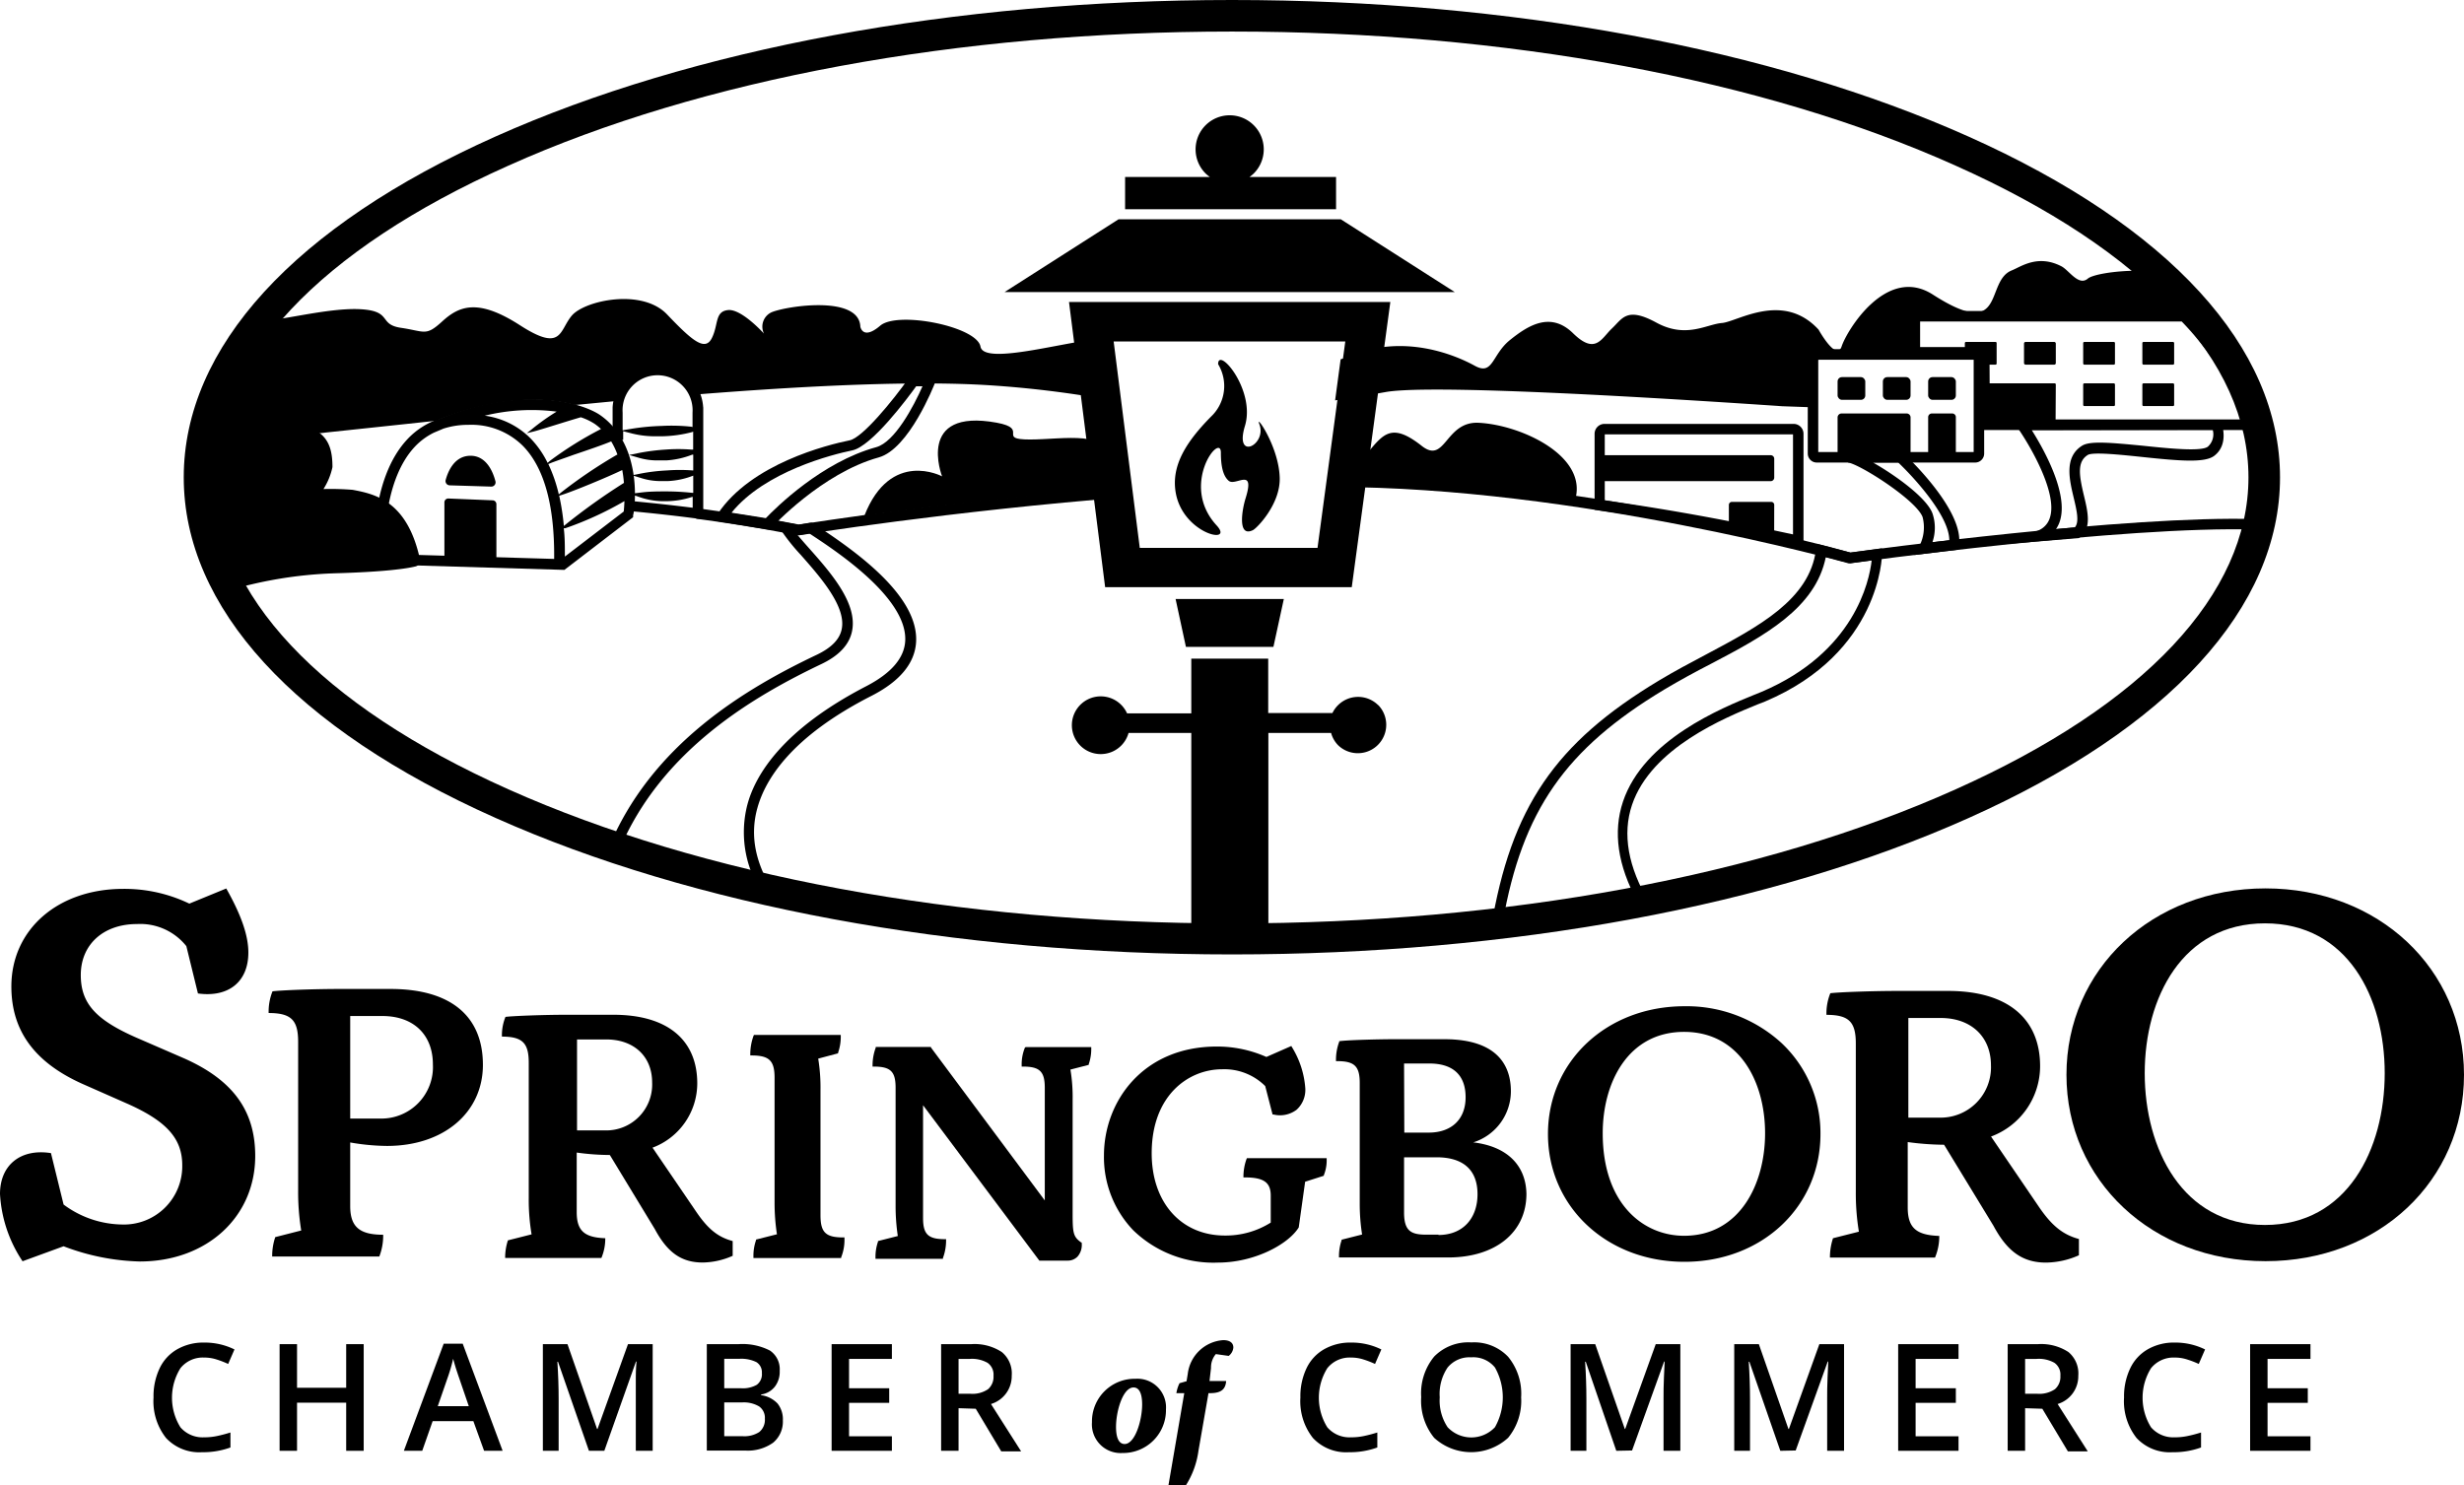
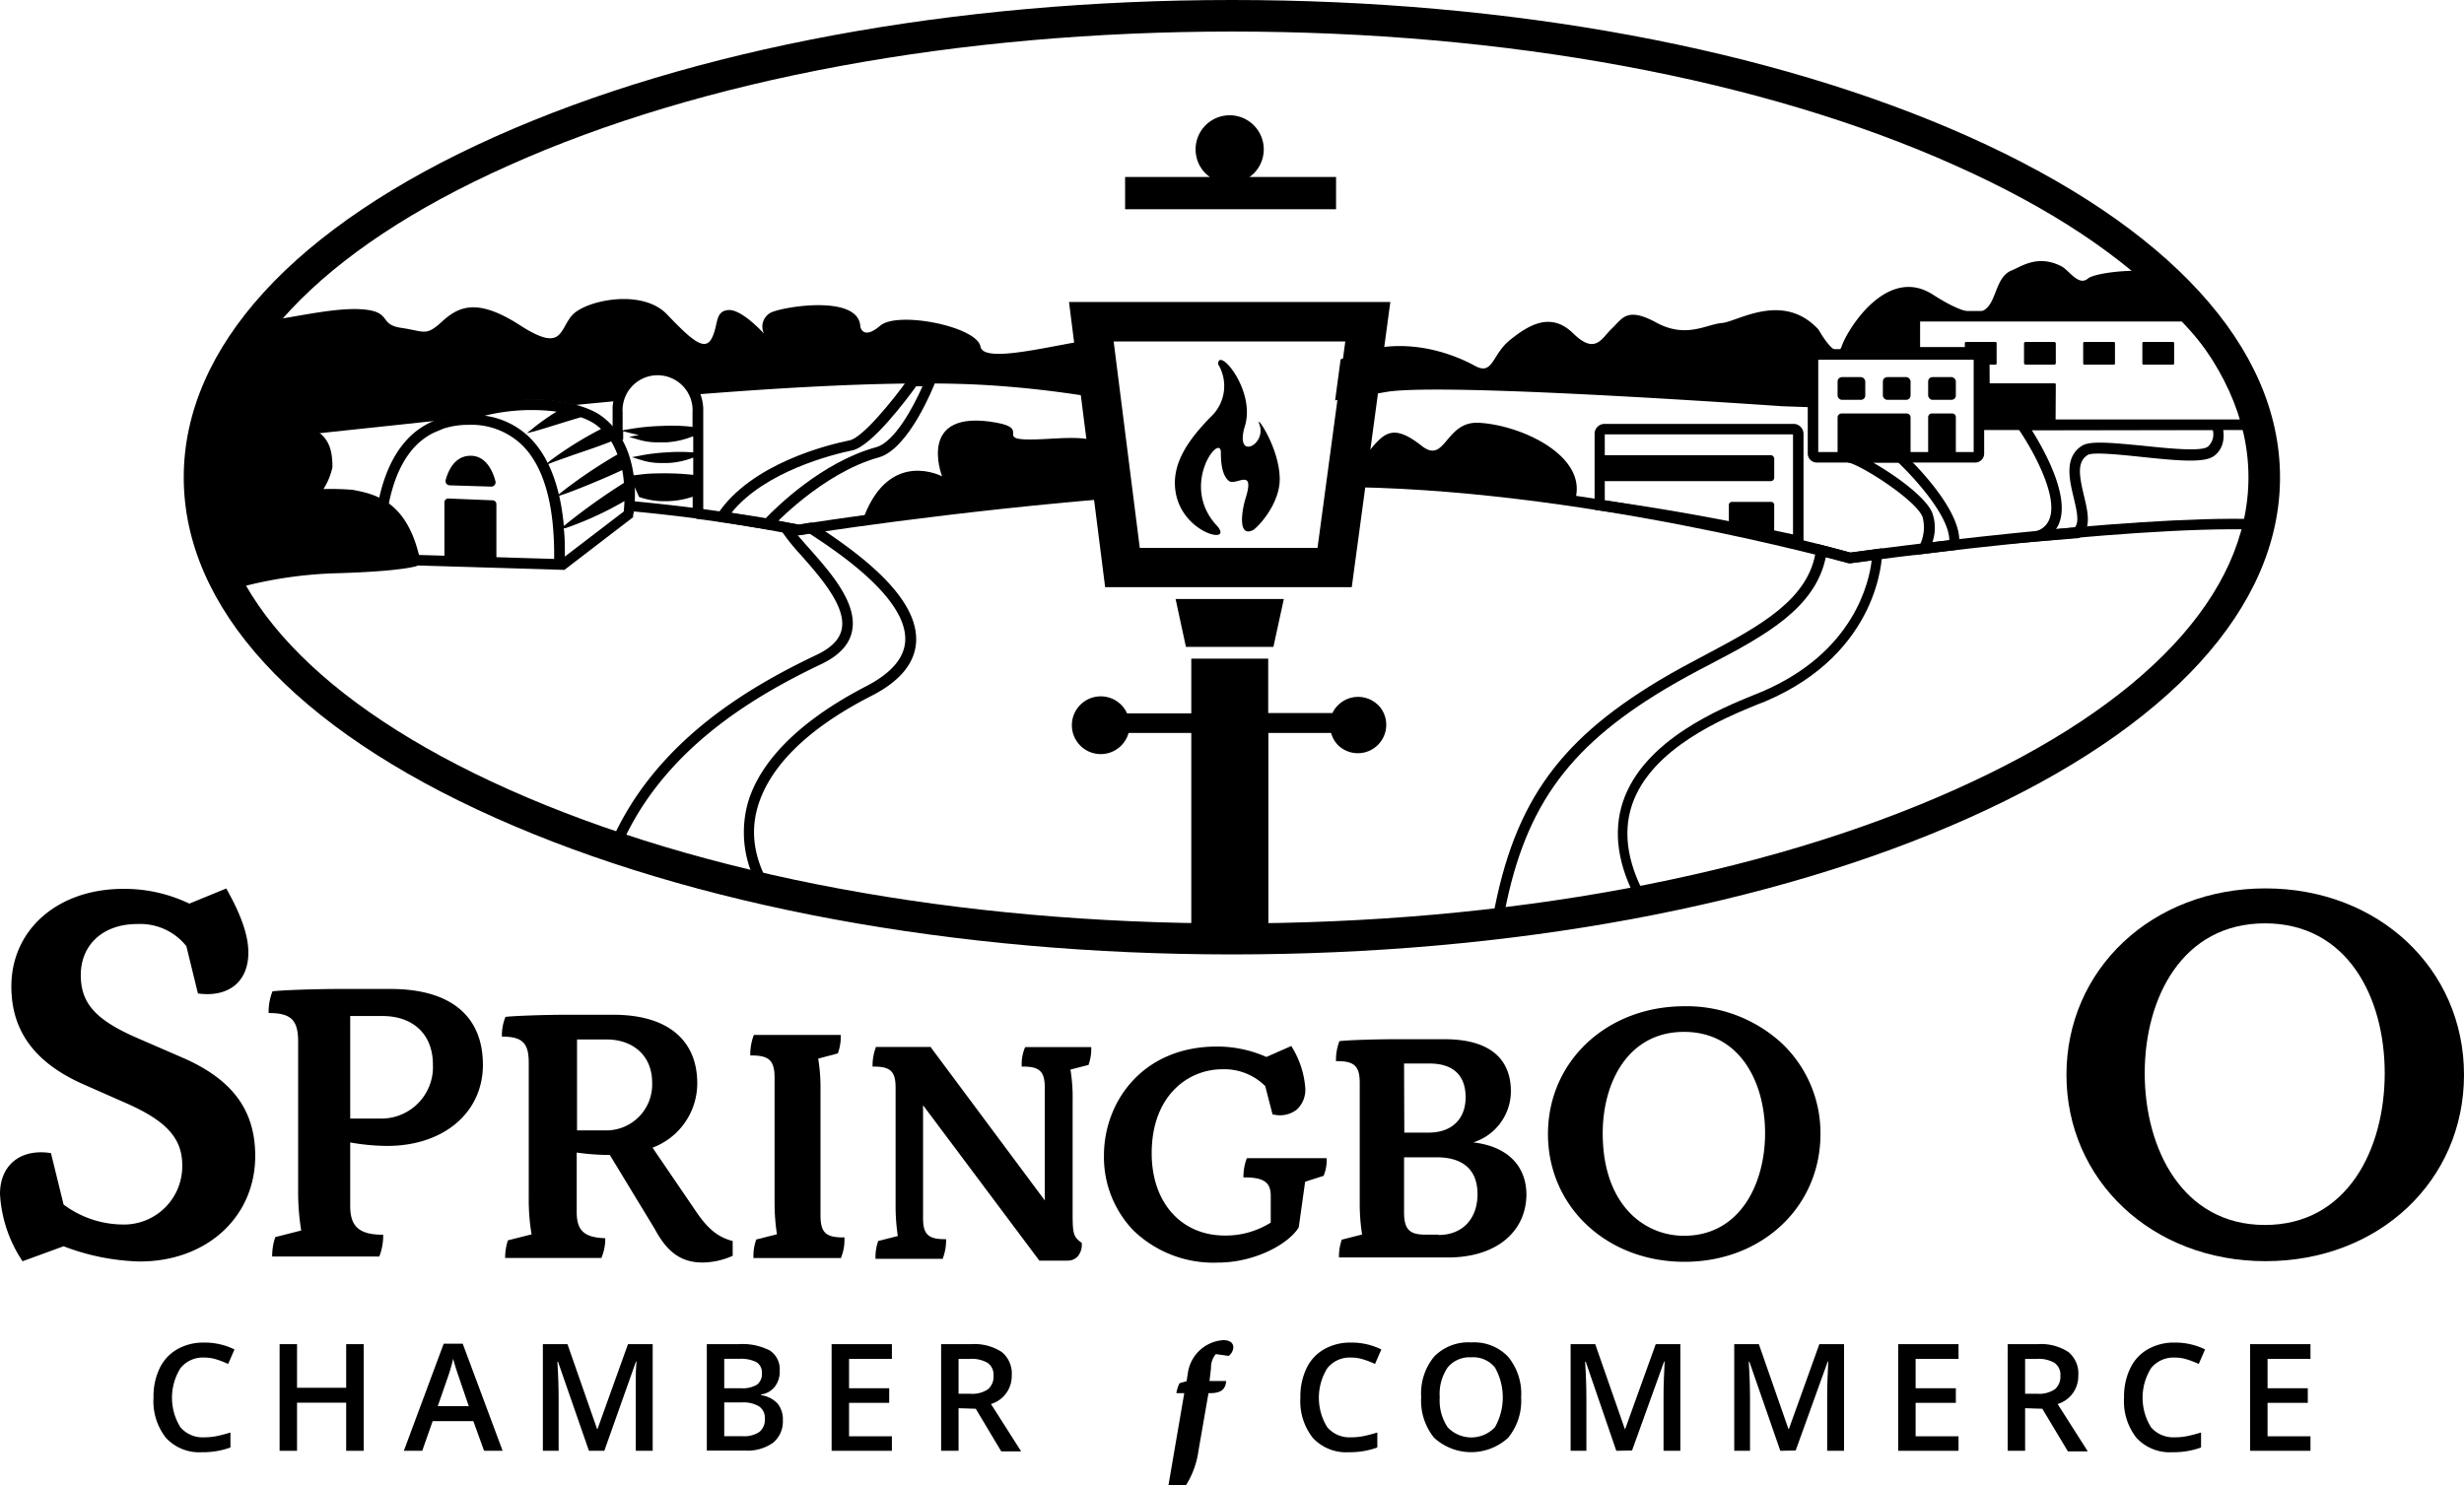
<svg xmlns="http://www.w3.org/2000/svg" viewBox="0 0 312.32 188.28">
  <title>Asset 2</title>
  <g id="Layer_2" data-name="Layer 2">
    <g id="Layer_1-2" data-name="Layer 1">
      <g id="Black_Outline" data-name="Black Outline">
        <g id="typography">
          <path d="M25.87,172.11a3.62,3.62,0,0,0-3,1.35,7.09,7.09,0,0,0,0,7.49,3.7,3.7,0,0,0,3,1.27,7.63,7.63,0,0,0,1.67-.17c.53-.11,1.09-.26,1.67-.44v1.9a10.14,10.14,0,0,1-3.6.6,5.76,5.76,0,0,1-4.56-1.8,7.51,7.51,0,0,1-1.59-5.14,8.22,8.22,0,0,1,.77-3.69,5.46,5.46,0,0,1,2.23-2.42,6.69,6.69,0,0,1,3.43-.85,8.51,8.51,0,0,1,3.83.87l-.8,1.84a11.65,11.65,0,0,0-1.44-.56A5.07,5.07,0,0,0,25.87,172.11Z" />
          <path d="M46.1,183.93H43.88v-6.1H37.65v6.1H35.44V170.41h2.21v5.53h6.23v-5.53H46.1Z" />
          <path d="M61.36,183.93,60,180.17H54.84l-1.32,3.76H51.19l5.05-13.58h2.41l5.06,13.58Zm-1.94-5.66-1.26-3.68q-.13-.37-.39-1.17c-.16-.53-.27-.92-.33-1.16a21.43,21.43,0,0,1-.73,2.49l-1.22,3.52Z" />
          <path d="M74.65,183.93l-3.92-11.29h-.08c.11,1.67.16,3.25.16,4.71v6.58h-2V170.41h3.12l3.75,10.75h.06l3.86-10.75h3.13v13.52H80.59v-6.69c0-.67,0-1.55,0-2.62s.07-1.74.09-2h-.07L76.6,183.93Z" />
          <path d="M89.59,170.41h4a7.64,7.64,0,0,1,4,.81,2.85,2.85,0,0,1,1.24,2.57,3.09,3.09,0,0,1-.61,2,2.66,2.66,0,0,1-1.75,1v.09a3.53,3.53,0,0,1,2.09,1.06,3.19,3.19,0,0,1,.67,2.14A3.47,3.47,0,0,1,98,182.9a5.53,5.53,0,0,1-3.54,1H89.59ZM91.8,176h2.13a3.56,3.56,0,0,0,2-.44,1.67,1.67,0,0,0,.64-1.49,1.51,1.51,0,0,0-.69-1.38,4.34,4.34,0,0,0-2.18-.42H91.8Zm0,1.8v4.28h2.35a3.48,3.48,0,0,0,2.09-.53,2,2,0,0,0,.71-1.68,1.77,1.77,0,0,0-.72-1.56,3.81,3.81,0,0,0-2.19-.51Z" />
          <path d="M113.05,183.93h-7.64V170.41h7.64v1.87h-5.43V176h5.09v1.85h-5.09v4.24h5.43Z" />
          <path d="M121.5,178.53v5.4h-2.21V170.41h3.82a6.3,6.3,0,0,1,3.87,1,3.51,3.51,0,0,1,1.26,3,3.69,3.69,0,0,1-2.63,3.59l3.82,6h-2.52l-3.23-5.4Zm0-1.83H123a3.52,3.52,0,0,0,2.24-.58,2.08,2.08,0,0,0,.69-1.7,1.82,1.82,0,0,0-.75-1.64,4,4,0,0,0-2.25-.5H121.5Z" />
-           <path d="M138.41,180.31a5.41,5.41,0,0,1,5.51-5.51,3.63,3.63,0,0,1,3.87,3.88,5.43,5.43,0,0,1-5.52,5.53A3.64,3.64,0,0,1,138.41,180.31Zm6.36-2.26c0-1.28-.32-2.15-1.09-2.15-1.35,0-2.22,3-2.22,5,0,1.3.32,2.17,1.1,2.17C143.88,183.05,144.77,180.06,144.77,178.05Z" />
          <path d="M156.33,170.84a1.49,1.49,0,0,1-.59,1.06l-1.63-.23a2.61,2.61,0,0,0-.61,1.76l-.19,1.65h2.11c-.08,1-.57,1.5-1.88,1.54h-.36l-1.27,7.3a10.92,10.92,0,0,1-1.57,4.35h-2.23l2-11.65h-1a4.31,4.31,0,0,1,.4-1.26l.89-.25.15-.91a4.86,4.86,0,0,1,4.51-4.3C156,169.91,156.33,170.33,156.33,170.84Z" />
          <path d="M171.24,172.11a3.62,3.62,0,0,0-3,1.35,7.09,7.09,0,0,0,0,7.49,3.7,3.7,0,0,0,3,1.27,7.63,7.63,0,0,0,1.67-.17c.53-.11,1.09-.26,1.67-.44v1.9a10.14,10.14,0,0,1-3.6.6,5.76,5.76,0,0,1-4.56-1.8,7.51,7.51,0,0,1-1.59-5.14,8.22,8.22,0,0,1,.77-3.69,5.46,5.46,0,0,1,2.23-2.42,6.69,6.69,0,0,1,3.43-.85,8.51,8.51,0,0,1,3.83.87l-.8,1.84a11.65,11.65,0,0,0-1.44-.56A5.07,5.07,0,0,0,171.24,172.11Z" />
          <path d="M192.81,177.15a7.39,7.39,0,0,1-1.65,5.13,6.94,6.94,0,0,1-9.38,0,7.45,7.45,0,0,1-1.64-5.16,7.33,7.33,0,0,1,1.65-5.14,6.06,6.06,0,0,1,4.71-1.79,5.94,5.94,0,0,1,4.66,1.82A7.36,7.36,0,0,1,192.81,177.15Zm-10.32,0a6.09,6.09,0,0,0,1,3.79,4.12,4.12,0,0,0,6,0,7.7,7.7,0,0,0,0-7.57,3.53,3.53,0,0,0-3-1.29,3.59,3.59,0,0,0-3,1.29A6,6,0,0,0,182.49,177.15Z" />
          <path d="M204.87,183.93,201,172.64h-.08c.11,1.67.16,3.25.16,4.71v6.58h-2V170.41h3.12l3.75,10.75H206l3.87-10.75h3.12v13.52h-2.13v-6.69c0-.67,0-1.55.05-2.62s.07-1.74.09-2h-.07l-4.06,11.27Z" />
          <path d="M225.66,183.93l-3.92-11.29h-.08c.11,1.67.16,3.25.16,4.71v6.58h-2V170.41h3.12l3.75,10.75h.06l3.86-10.75h3.13v13.52H231.6v-6.69c0-.67,0-1.55.05-2.62s.07-1.74.09-2h-.07l-4.06,11.27Z" />
          <path d="M248.25,183.93H240.6V170.41h7.65v1.87h-5.44V176h5.1v1.85h-5.1v4.24h5.44Z" />
          <path d="M256.69,178.53v5.4h-2.21V170.41h3.82a6.31,6.31,0,0,1,3.88,1,3.53,3.53,0,0,1,1.25,3,3.68,3.68,0,0,1-2.62,3.59l3.82,6h-2.52l-3.24-5.4Zm0-1.83h1.54a3.54,3.54,0,0,0,2.24-.58,2.08,2.08,0,0,0,.69-1.7,1.82,1.82,0,0,0-.75-1.64,4,4,0,0,0-2.26-.5h-1.46Z" />
          <path d="M275.65,172.11a3.65,3.65,0,0,0-3,1.35,7.09,7.09,0,0,0,0,7.49,3.72,3.72,0,0,0,3,1.27,7.54,7.54,0,0,0,1.66-.17c.54-.11,1.1-.26,1.68-.44v1.9a10.16,10.16,0,0,1-3.61.6,5.76,5.76,0,0,1-4.56-1.8,7.51,7.51,0,0,1-1.59-5.14,8.22,8.22,0,0,1,.78-3.69,5.46,5.46,0,0,1,2.23-2.42,6.66,6.66,0,0,1,3.43-.85,8.51,8.51,0,0,1,3.83.87l-.8,1.84a11.81,11.81,0,0,0-1.45-.56A5,5,0,0,0,275.65,172.11Z" />
          <path d="M292.86,183.93h-7.65V170.41h7.65v1.87h-5.44V176h5.1v1.85h-5.1v4.24h5.44Z" />
          <path d="M23.37,134.19l-6.13-2.66c-5.12-2.26-7-4.33-7-7.92,0-3.86,2.86-6.46,7.12-6.46a7.47,7.47,0,0,1,6.26,2.8l1.47,6c3.86.53,6.39-1.46,6.39-5.19,0-2.27-1-4.93-2.8-8.12L24,114.56a19,19,0,0,0-8.38-1.87c-8.26,0-14.18,5.13-14.18,12.38,0,5.66,3,9.72,9.25,12.45L16.31,140c4.86,2.19,6.79,4.39,6.79,7.72a7.39,7.39,0,0,1-7.66,7.52,12.67,12.67,0,0,1-7.38-2.53l-1.6-6.52c-3.8-.6-6.46,1.46-6.46,5.19a17,17,0,0,0,2.86,8.52L8.06,158a28.85,28.85,0,0,0,9.65,1.93c8.52,0,14.64-5.66,14.64-13.38C32.35,140.78,29.49,136.92,23.37,134.19Z" />
          <path d="M49.5,125.38H43c-3,0-7.32.15-8.46.3a7,7,0,0,0-.49,2.75c2.85,0,3.74.89,3.74,3.64V151a30.17,30.17,0,0,0,.39,5l-3.29.84a7.47,7.47,0,0,0-.39,2.46H48.08a7.37,7.37,0,0,0,.49-2.76c-3,0-4.18-1-4.18-3.64v-8.06a28,28,0,0,0,4.67.44c7.18,0,12.15-4.23,12.15-10.28C61.21,128.78,57.08,125.38,49.5,125.38Zm-1.22,16.43H44.39v-13h4.08c3.94,0,6.4,2.36,6.4,6.14A6.53,6.53,0,0,1,48.28,141.81Z" />
          <path d="M88.34,153.76l-5.63-8.26a8.72,8.72,0,0,0,5.67-8.14c0-5.58-3.84-8.71-10.63-8.71h-6c-2.68,0-6.65.14-7.68.27a6.21,6.21,0,0,0-.45,2.5c2.6,0,3.4.81,3.4,3.31v17.2a26.35,26.35,0,0,0,.36,4.56l-3,.76a7,7,0,0,0-.35,2.23H76.23a6.33,6.33,0,0,0,.49-2.5c-2.64-.09-3.62-.94-3.62-3.31v-7.55a31.29,31.29,0,0,0,4.2.31L83,155.82c1.61,3,3.39,4.24,6.08,4.24a9.62,9.62,0,0,0,3.79-.85v-1.87C91,156.84,89.77,155.82,88.34,153.76ZM76.67,143.31H73.14V131.78h3.71c3.49,0,5.81,2.14,5.81,5.45A5.82,5.82,0,0,1,76.67,143.31Z" />
          <path d="M104,154.05V138.21a22.76,22.76,0,0,0-.29-4l2.52-.67,0-.08a6.09,6.09,0,0,0,.34-2.09v-.16h-11l-.05.09a6.89,6.89,0,0,0-.42,2.34v.17h.17c2.23,0,2.91.66,2.91,2.83v15.84a26.33,26.33,0,0,0,.3,4l-2.65.67,0,.08a6,6,0,0,0-.33,2.09v.17h11.12l0-.09a5.94,5.94,0,0,0,.42-2.35v-.17h-.16C104.63,156.88,104,156.22,104,154.05Z" />
          <path d="M129.91,132.82a5.58,5.58,0,0,0-.41,2.23v.17h.17c2.11,0,2.76.62,2.76,2.68v14.29L118,132.8l0-.07h-7l0,.1a6.43,6.43,0,0,0-.4,2.22v.17h.16c2.12,0,2.76.62,2.76,2.68v15a25.6,25.6,0,0,0,.28,3.8l-2.51.64,0,.08a5.89,5.89,0,0,0-.32,2v.17h8.55l0-.1a6.39,6.39,0,0,0,.4-2.22v-.17h-.17c-2.11,0-2.75-.63-2.75-2.68v-14.3l14.74,19.7h3.55a1.71,1.71,0,0,0,1.31-.53,2.26,2.26,0,0,0,.51-1.69v-.08l-.06,0c-1-.72-1.09-1.17-1.09-3.64V139.4a21.25,21.25,0,0,0-.28-3.8L138,135l0-.08a5.89,5.89,0,0,0,.32-2v-.17H130Z" />
          <path d="M158,146.94a6.63,6.63,0,0,0-.39,2.17v.16h.16c2.44,0,3.3.65,3.3,2.31V155a10.72,10.72,0,0,1-5.81,1.64c-5.55,0-9.28-4.19-9.28-10.43,0-7.32,4.63-10.65,8.94-10.65a7.35,7.35,0,0,1,5.45,2.13l.93,3.6.1,0a3.48,3.48,0,0,0,2.95-.6,3.4,3.4,0,0,0,1.1-2.73,11.47,11.47,0,0,0-1.7-5.22l-.07-.13L160.52,134a15.39,15.39,0,0,0-6.29-1.32c-9.39,0-14.3,7-14.3,13.81a13.41,13.41,0,0,0,3.69,9.46,14.59,14.59,0,0,0,10.76,4.12c4.63,0,8.92-2.32,10.24-4.46l.81-5.79,2.37-.76,0-.07a5,5,0,0,0,.36-2v-.16H158.05Z" />
          <path d="M186.74,144.83a6.81,6.81,0,0,0,4.77-6.48c0-3-1.46-6.6-8.43-6.6h-6.43c-1.68,0-5.61.09-6.81.24l-.09,0,0,.08a6.56,6.56,0,0,0-.41,2.29v.17h.16c2.19,0,2.85.65,2.85,2.77v15.29a25.18,25.18,0,0,0,.3,3.92l-2.6.66,0,.08a6.19,6.19,0,0,0-.33,2v.17h13.83c6,0,9.93-3.17,9.93-8.07C193.41,147.71,191,145.33,186.74,144.83Zm-8.77-10h3.21c3,0,4.59,1.48,4.59,4.28s-1.79,4.48-4.67,4.48H178Zm4.36,21.7h-1.51c-1.93,0-2.85-.42-2.85-2.81v-7h4.12c3.4,0,5.19,1.62,5.19,4.68S185.43,156.57,182.33,156.57Z" />
          <path d="M225.81,132.23a17.8,17.8,0,0,0-12.3-4.66c-9.86,0-17.3,7-17.3,16.2s7.44,16.2,17.3,16.2,17.24-7,17.24-16.2A15.67,15.67,0,0,0,225.81,132.23Zm-12.35,24.44c-5.13,0-10.31-4-10.31-13,0-6.4,3.19-12.85,10.31-12.85s10.27,6.45,10.27,12.85S220.55,156.67,213.46,156.67Z" />
-           <path d="M258.54,153.15l-6.17-9.06a9.53,9.53,0,0,0,6.22-8.91c0-6.12-4.21-9.55-11.65-9.55h-6.52c-2.94,0-7.3.15-8.42.29a6.79,6.79,0,0,0-.49,2.74c2.84,0,3.72.89,3.72,3.63v18.86a30,30,0,0,0,.39,5l-3.28.83a7.72,7.72,0,0,0-.39,2.45h13.32a7,7,0,0,0,.54-2.74c-2.89-.1-4-1-4-3.62v-8.28a35.54,35.54,0,0,0,4.61.34l6.27,10.29c1.76,3.28,3.72,4.65,6.66,4.65a10.5,10.5,0,0,0,4.16-.93v-2.06C261.48,156.53,260.11,155.41,258.54,153.15Zm-12.78-11.46h-3.87V129.06H246c3.82,0,6.36,2.35,6.36,6A6.38,6.38,0,0,1,245.76,141.69Z" />
          <path d="M287.16,112.63c-14.38,0-25.23,10.25-25.23,23.63s10.85,23.63,25.23,23.63,25.16-10.19,25.16-23.63S301.47,112.63,287.16,112.63Zm-.07,42.67c-10.45,0-15.24-9.66-15.24-19.24s4.79-19,15.24-19,15.18,9.38,15.18,19S297.54,155.3,287.09,155.3Z" />
        </g>
        <g id="symbol">
          <path d="M156.16,121c-35.23,0-68.39-6.15-93.36-17.31C37.32,92.33,23.29,77,23.29,60.52s14-31.81,39.51-43.21C87.77,6.15,120.93,0,156.16,0s68.39,6.15,93.35,17.31C275,28.71,289,44.05,289,60.52s-14,31.81-39.52,43.21C224.55,114.89,191.39,121,156.16,121Zm0-117c-34.68,0-67.25,6-91.72,17C40.49,31.69,27.3,45.73,27.3,60.52s13.19,28.84,37.14,39.55c24.47,10.94,57,17,91.72,17s67.25-6,91.72-17C271.83,89.36,285,75.31,285,60.52S271.83,31.69,247.88,21C223.41,10,190.84,4,156.16,4Z" />
          <path d="M228.6,69.44l-.81-.18-3-.66c-1.92-.41-3.84-.8-5.73-1.17-5.57-1.08-11.07-2-16.37-2.72l-.57-.08V55a1.26,1.26,0,0,1,1.26-1.26h24A1.26,1.26,0,0,1,228.6,55Zm-25.19-6c5.14.72,10.48,1.61,15.87,2.66,1.89.37,3.82.76,5.74,1.17l2.25.48V55.07H203.41Z" />
          <path d="M224.89,60.54V58.16a.45.45,0,0,0-.45-.45h-21.7V61h21.7A.45.45,0,0,0,224.89,60.54Z" />
          <path d="M224.89,64a.38.38,0,0,0-.38-.37h-5a.38.38,0,0,0-.37.37v2.81c2,.39,3.94.78,5.74,1.16Z" />
          <path d="M187.41,53.6c-4.24-.2-4.18,5.31-7.2,2.93-5.44-4.3-5.26.64-10.18,4a218.64,218.64,0,0,1,29.7,2.55C201,57.64,192.65,53.85,187.41,53.6Z" />
          <path d="M188.85,118.48l.15-.88c2.52-15.2,8.09-23.4,21.29-31.33,1.93-1.16,3.94-2.23,5.89-3.26,6.78-3.6,13.19-7,14-13.32l.1-.75,4.27,1.12,4-.55v.76c0,.13-.17,12.46-14.81,18.66h0l-1,.39c-4,1.64-13.44,5.46-15.88,12.73-1.24,3.69-.51,7.86,2.19,12.39l.48.82-.93.18c-5.76,1.14-12,2.1-19,2.93Zm42.58-47.87c-1.31,6.52-7.78,10-14.62,13.58-1.94,1-3.93,2.08-5.84,3.22-12.55,7.54-18,15.33-20.5,29.53,6.26-.77,11.87-1.63,17.09-2.63-2.51-4.57-3.13-8.84-1.84-12.69,2.64-7.85,12.46-11.83,16.65-13.54l.94-.38c11.74-5,13.63-14,13.93-16.65l-2.73.37Z" />
          <path d="M99,114.61l-1.58-.35c-1.77-.38-3.66-.81-5.51-1.27-1.2-.3-7-1.79-10-2.71-2-.61-4.42-1.54-4.52-1.58l-.63-.25.25-.62C82.43,94.31,94.75,87.18,103.55,83c1.85-.89,2.88-1.95,3.14-3.24.59-2.88-2.74-6.63-5.16-9.38A25.71,25.71,0,0,1,99,67.22l-.76-1.28,3,.56,1.46-.23.25,0,.58.38c5.54,3.62,12.87,9.07,12.59,14.7-.14,2.68-2,5-5.66,6.87h0C100.23,93.44,97,98.84,96,102.44s-.21,7.13,2.15,10.81ZM78.53,107.7c.86.32,2.42.89,3.79,1.3,3,.91,8.72,2.4,9.91,2.69s2.67.64,4,.94a14,14,0,0,1-1.52-10.53c1-3.86,4.49-9.62,15.1-15.11h0c3.16-1.64,4.82-3.57,4.93-5.75.28-5.51-9-11.53-12-13.51l-.16-.1-1.31.21-.11,0h-.06c.42.49.9,1.05,1.43,1.64,2.76,3.11,6.19,7,5.47,10.53-.34,1.71-1.65,3.11-3.87,4.17C95.67,88.22,83.88,95,78.53,107.7Z" />
          <path d="M101.15,67.86l-.12,0s-5.19-1.08-12.79-2.1l.18-1.32c7,.94,11.93,1.92,12.76,2.09,1.66-.27,19.87-3.14,42.15-4.88l.1,1.33c-23.2,1.82-42,4.86-42.16,4.89Z" />
          <path d="M234.4,71.41l-.13,0c-.35-.1-34.55-9.67-65.32-9.67h-.67V60.36H169c30,0,63.14,9,65.55,9.69,2.4-.33,35.1-4.74,51.42-4.24l0,1.33c-16.75-.52-51,4.2-51.34,4.25Z" />
          <path d="M250.37,58.64h-20.1a1.14,1.14,0,0,1-1.13-1.13V45.67a1.4,1.4,0,0,1,1.39-1.4h19.84a1.14,1.14,0,0,1,1.13,1.14v12.1A1.14,1.14,0,0,1,250.37,58.64Zm-19.9-1.33h19.7V45.61H230.53a.06.06,0,0,0-.06.06Z" />
          <path d="M232.92,58V52.89a.51.51,0,0,1,.54-.47h8.18a.5.5,0,0,1,.53.47V58Z" />
          <path d="M244.4,58V52.89a.47.47,0,0,1,.46-.47h2.59a.46.46,0,0,1,.46.47V58Z" />
          <rect x="232.92" y="47.81" width="3.51" height="2.88" rx="0.55" />
          <rect x="238.66" y="47.81" width="3.51" height="2.88" rx="0.55" />
          <rect x="244.4" y="47.81" width="3.51" height="2.88" rx="0.55" />
          <path d="M242.66,70.36l.62-1.13a5.14,5.14,0,0,0,.41-3.69c-.81-2.12-7.79-6.61-9.46-6.91l.12-1.32h6.75l.19.17c.32.3,7.79,7.26,7,11.72l-.08.49Zm-5.25-11.72c2.92,1.66,6.79,4.48,7.53,6.43a5.64,5.64,0,0,1,0,3.67l2.14-.25c0-3.08-4.45-7.93-6.47-9.85Z" />
          <path d="M251.55,45.78v.45h1.39a.14.14,0,0,0,.14-.14v-2.6a.14.14,0,0,0-.14-.14H249.2a.15.15,0,0,0-.15.14v1.15h1.37A1.14,1.14,0,0,1,251.55,45.78Z" />
          <rect x="264.05" y="43.35" width="4.03" height="2.88" rx="0.14" />
          <rect x="271.55" y="43.35" width="4.03" height="2.88" rx="0.14" />
          <rect x="256.55" y="43.35" width="4.03" height="2.88" rx="0.19" />
-           <rect x="264.05" y="48.6" width="4.03" height="2.88" rx="0.14" />
-           <rect x="271.55" y="48.6" width="4.03" height="2.88" rx="0.14" />
          <path d="M260.58,48.74a.14.14,0,0,0-.14-.14h-8.89v5.25h9Z" />
          <path d="M286.31,54.52H250.88V45.78a.47.47,0,0,0-.46-.47H242V40.57a1.16,1.16,0,0,1,1.18-1.14h33.9l.2.2a37.56,37.56,0,0,1,8.71,14Zm-34.09-1.34h32.24a36.55,36.55,0,0,0-7.92-12.42H243.38V44h7a1.81,1.81,0,0,1,1.8,1.81Z" />
          <path d="M253.88,69l4.32-1.69a2.53,2.53,0,0,0,1.64-1.71c1-3.15-2.63-9.27-4.1-11.36l-.73-1h26.45l.16.44c0,.11.93,2.66-.95,4.1-1.19.92-4.3.67-9.28.14-2.58-.27-6.12-.64-6.76-.24-1.39.87-1.09,2.61-.48,5.17.48,2,1,4.16-.5,5.25l-.15.12Zm3.65-14.47c1.47,2.33,4.65,7.95,3.59,11.46a3.84,3.84,0,0,1-.51,1.08l2.37-.2c.61-.65.25-2.16-.13-3.76-.55-2.31-1.24-5.17,1.07-6.61,1-.62,3.54-.39,7.61,0,3.15.33,7.47.79,8.32.13a2.11,2.11,0,0,0,.62-2.14Z" />
          <path d="M97.57,67.17,90.4,66l.58-.86c4.22-6.34,13.87-8.74,16.73-9.32,1.62-.34,5.44-5,7.47-7.87l.19-.27,3.51-.1-.36.94c-.13.34-3.29,8.4-7.14,9.47-7.23,2-13.5,8.82-13.57,8.89ZM92.72,65l4.35.69c1.28-1.33,7.09-7.11,14-9,2.34-.65,4.74-5.17,5.86-7.72l-.8,0c-1.11,1.53-5.63,7.62-8.11,8.13S96.94,59.76,92.72,65Z" />
-           <path d="M89.13,51.64h0a5.75,5.75,0,0,0-11.48,0h0v4.13h1.34v-1.1l1.17.3a12.06,12.06,0,0,0,3.12.34h.7a16.18,16.18,0,0,0,3.78-.54l.1-.06V57l-.23,0a21.39,21.39,0,0,0-3.3,0,26.23,26.23,0,0,0-3.25.41l-1.34.27,1.31.38a8.39,8.39,0,0,0,2.39.31c.31,0,.64,0,1,0a10.75,10.75,0,0,0,3.3-.73l.13,0v2h-.1a21.36,21.36,0,0,0-3.2,0h0a23.74,23.74,0,0,0-3.16.36l-1.3.25,1.26.39a8.14,8.14,0,0,0,2.53.35l.76,0a10.11,10.11,0,0,0,3.21-.69h0v2.18l-.14,0a31.52,31.52,0,0,0-3.29-.18h0c-1.05,0-2.13,0-3.27.15l-1.36.16L81,63a9.35,9.35,0,0,0,3.36.54A10.64,10.64,0,0,0,87.72,63l.08,0v1.37c-2.56-.32-5.14-.6-7.67-.84L80,64.81c2.77.26,5.59.57,8.38.94l.76.09V51.64ZM87.64,54.1A23.34,23.34,0,0,0,83.86,54a28.61,28.61,0,0,0-3.75.35l-1.19.2V52.31a4.44,4.44,0,1,1,8.86,0v1.83Z" />
+           <path d="M89.13,51.64h0a5.75,5.75,0,0,0-11.48,0h0v4.13h1.34v-1.1l1.17.3a12.06,12.06,0,0,0,3.12.34h.7a16.18,16.18,0,0,0,3.78-.54l.1-.06l-.23,0a21.39,21.39,0,0,0-3.3,0,26.23,26.23,0,0,0-3.25.41l-1.34.27,1.31.38a8.39,8.39,0,0,0,2.39.31c.31,0,.64,0,1,0a10.75,10.75,0,0,0,3.3-.73l.13,0v2h-.1a21.36,21.36,0,0,0-3.2,0h0a23.74,23.74,0,0,0-3.16.36l-1.3.25,1.26.39a8.14,8.14,0,0,0,2.53.35l.76,0a10.11,10.11,0,0,0,3.21-.69h0v2.18l-.14,0a31.52,31.52,0,0,0-3.29-.18h0c-1.05,0-2.13,0-3.27.15l-1.36.16L81,63a9.35,9.35,0,0,0,3.36.54A10.64,10.64,0,0,0,87.72,63l.08,0v1.37c-2.56-.32-5.14-.6-7.67-.84L80,64.81c2.77.26,5.59.57,8.38.94l.76.09V51.64ZM87.64,54.1A23.34,23.34,0,0,0,83.86,54a28.61,28.61,0,0,0-3.75.35l-1.19.2V52.31a4.44,4.44,0,1,1,8.86,0v1.83Z" />
          <path d="M76.12,52.66c-2-1.42-9.43-4-20.28.39a9.69,9.69,0,0,0-4.29,2.73C46.77,61,47.44,70.52,47.47,70.93l0,.6,24.07.72h0l8.71-6.68,0-.26C80.4,65,81.69,56.6,76.12,52.66Zm3,8.54a79.7,79.7,0,0,0-7.59,5.43l-.06.05a29.92,29.92,0,0,0-.59-3.83l.4-.13c1.39-.44,5.67-2.2,7.59-3.13A13.71,13.71,0,0,1,79.08,61.2Zm-.83-3.6a61.56,61.56,0,0,0-7.16,4.83l-.3.25a18.68,18.68,0,0,0-1.33-3.85l.42-.17c.52-.2,1.57-.56,2.79-1,1.78-.6,3.74-1.27,4.76-1.7A9.48,9.48,0,0,1,78.25,57.6Zm-7.73-5.42a28.09,28.09,0,0,0-3.19,2.27l-.6.47.74-.18c.54-.13,1.59-.46,2.82-.84s2.32-.72,3.29-1a7.44,7.44,0,0,1,1.76.84,7.31,7.31,0,0,1,.8.65,45.49,45.49,0,0,0-6.43,4l-.34.29a12,12,0,0,0-2.18-3.12,10.07,10.07,0,0,0-5.79-2.86A25.06,25.06,0,0,1,70.52,52.18ZM48.78,70.23c-.07-2.14,0-9.47,3.75-13.54A8.44,8.44,0,0,1,55,54.85h0l1.21-.51a10.19,10.19,0,0,1,3-.48h.15a9.27,9.27,0,0,1,6.88,2.63c2.72,2.74,4.07,7.57,4,14.37Zm30.28-5.38L71.6,70.56c0-1.26,0-2.45-.14-3.59l.19,0a42.61,42.61,0,0,0,7.5-3.44C79.13,64.09,79.09,64.57,79.06,64.85Z" />
          <path d="M56.33,71.14V63.69a.49.49,0,0,1,.51-.49l5.6.23a.49.49,0,0,1,.48.49v7.39Z" />
          <path d="M62.24,61.69,57,61.53a.54.54,0,0,1-.51-.68c.29-1.07,1.1-3.07,3.15-3.07s2.87,2.11,3.16,3.24A.54.54,0,0,1,62.24,61.69Z" />
          <path d="M52.63,71.82a.75.75,0,0,0,.61-.87c-1.6-7.47-5.74-8.32-8.54-8.85A34.69,34.69,0,0,0,41,62a8.42,8.42,0,0,0,1.14-2.78c0-4.06-1.6-6.14-10.88-5.85a9,9,0,0,0-5.37,2.07,25.38,25.38,0,0,0-.95,7,27.16,27.16,0,0,0,3.25,12.66,53.22,53.22,0,0,1,14.31-2.42C48.8,72.5,51.51,72.09,52.63,71.82Z" />
          <path d="M170.52,43.29,167,69.46H144.47l-3.31-26.17h29.36m5.71-5H135.5l4.58,36.15h31.26l4.89-36.15Z" />
-           <polyline points="184.4 37.03 127.33 37.03 141.78 27.8 169.95 27.8 184.4 37.03" />
          <path d="M158.37,22.44a4.7,4.7,0,0,0,.55-.45,4.32,4.32,0,1,0-6.11,0,4.7,4.7,0,0,0,.55.45H142.61v4.09h26.74V22.44Z" />
          <polygon points="161.41 82.01 150.32 82.01 149.01 75.94 162.73 75.94 161.41 82.01" />
          <path d="M154.4,46.17c0-2.31,4.78,3.3,3.4,7.83s2.85,2.37,1.82-.24c-.57-1.43,2.51,2.86,2.59,6.87.06,3.3-2.86,6.3-3.38,6.57-2,1-1.41-2.56-.94-4.05,1.24-4-1.28-1.47-2.14-2.19s-1-2.3-1-3.58c0-2.64-5.29,4.07-.54,9.23,2.32,2.52-4.3,1.1-5.19-4.19-.57-3.4,1.33-6.4,4.48-9.6A5.34,5.34,0,0,0,154.4,46.17Z" />
          <path d="M174.69,89.4a3.61,3.61,0,0,0-5.09,0,3.56,3.56,0,0,0-.71,1h-8.14V83.5H151v6.94h-8.14a3.66,3.66,0,1,0,.19,2.48H151v26.22h9.77V92.92h7.95a3.56,3.56,0,0,0,.9,1.57,3.6,3.6,0,0,0,5.09-5.09Z" />
          <path d="M140.34,58.72c.72-4.35-5.5-3-9.79-3s0-1.35-4.21-2.13c-10.31-1.89-6.93,6.8-6.93,6.8s-6.53-3.49-9.85,5c7.81-1.06,20-2.56,33.81-3.62l-.22-1.8C141.31,61.24,139.85,61.64,140.34,58.72Z" />
          <path d="M140.13,42.94c-4,0-15.39,3.55-15.85,1s-10.49-4.55-12.71-2.65-2.52.12-2.52.12c-.16-4-9.25-2.63-11.21-1.84a2,2,0,0,0-1,2.73S94,39.14,92.29,39.31s-1.2,1.83-2.06,3.55-2.49.35-5.68-3S74.12,38.1,72.49,40s-1.18,4.72-6.59,1.23-7.77-2.38-9.86-.47-2.16,1.25-5.22.8S50,39.25,45,39.18c-3.16,0-7,.87-10.12,1.34-5,5.11-8.36,10.53-9.85,16.11,9.65-1.13,20-2.17,30.27-3.29,7.87-3.22,13.93-3,17.5-2l.15,0,5-.48a5.45,5.45,0,0,1,5.24-4.42A5.77,5.77,0,0,1,88.4,50c14.6-1.16,27.62-1.73,36.8-1.17a132.88,132.88,0,0,1,15.33,1.86l1.46.24-1-7.79S141.05,42.93,140.13,42.94Z" />
          <path d="M271,34.32c-3.11,0-5.81.52-6.36,1-1.18,1-2.38-1.07-3.37-1.57-3-1.53-5.09.06-6.27.53-3.47,1.37-.62,9.09-10,3.07-5.87-3.78-10.9,4.55-11.56,6.55s-2.93-2.11-2.93-2.11c-4.51-4.9-10.28-1-12.25-.84s-4.54,2-8.31-.05-4.3-.51-5.63.74-2.08,3.4-4.93.61-5.69-1-8,.86-2.12,4.55-4.46,3.26-9-4.19-16-1.17c-.3.13-.62.24-1,.35l-.7,5.21c2-.3,4.18-.66,6.54-1.08C180,49,196,49.51,223.53,51.34l2.35.16,4.23.15V46a1.41,1.41,0,0,1,1.41-1.4H243.1V40.9a1.17,1.17,0,0,1,1.18-1.15h33.14A66.17,66.17,0,0,0,271,34.32Z" />
        </g>
      </g>
    </g>
  </g>
</svg>